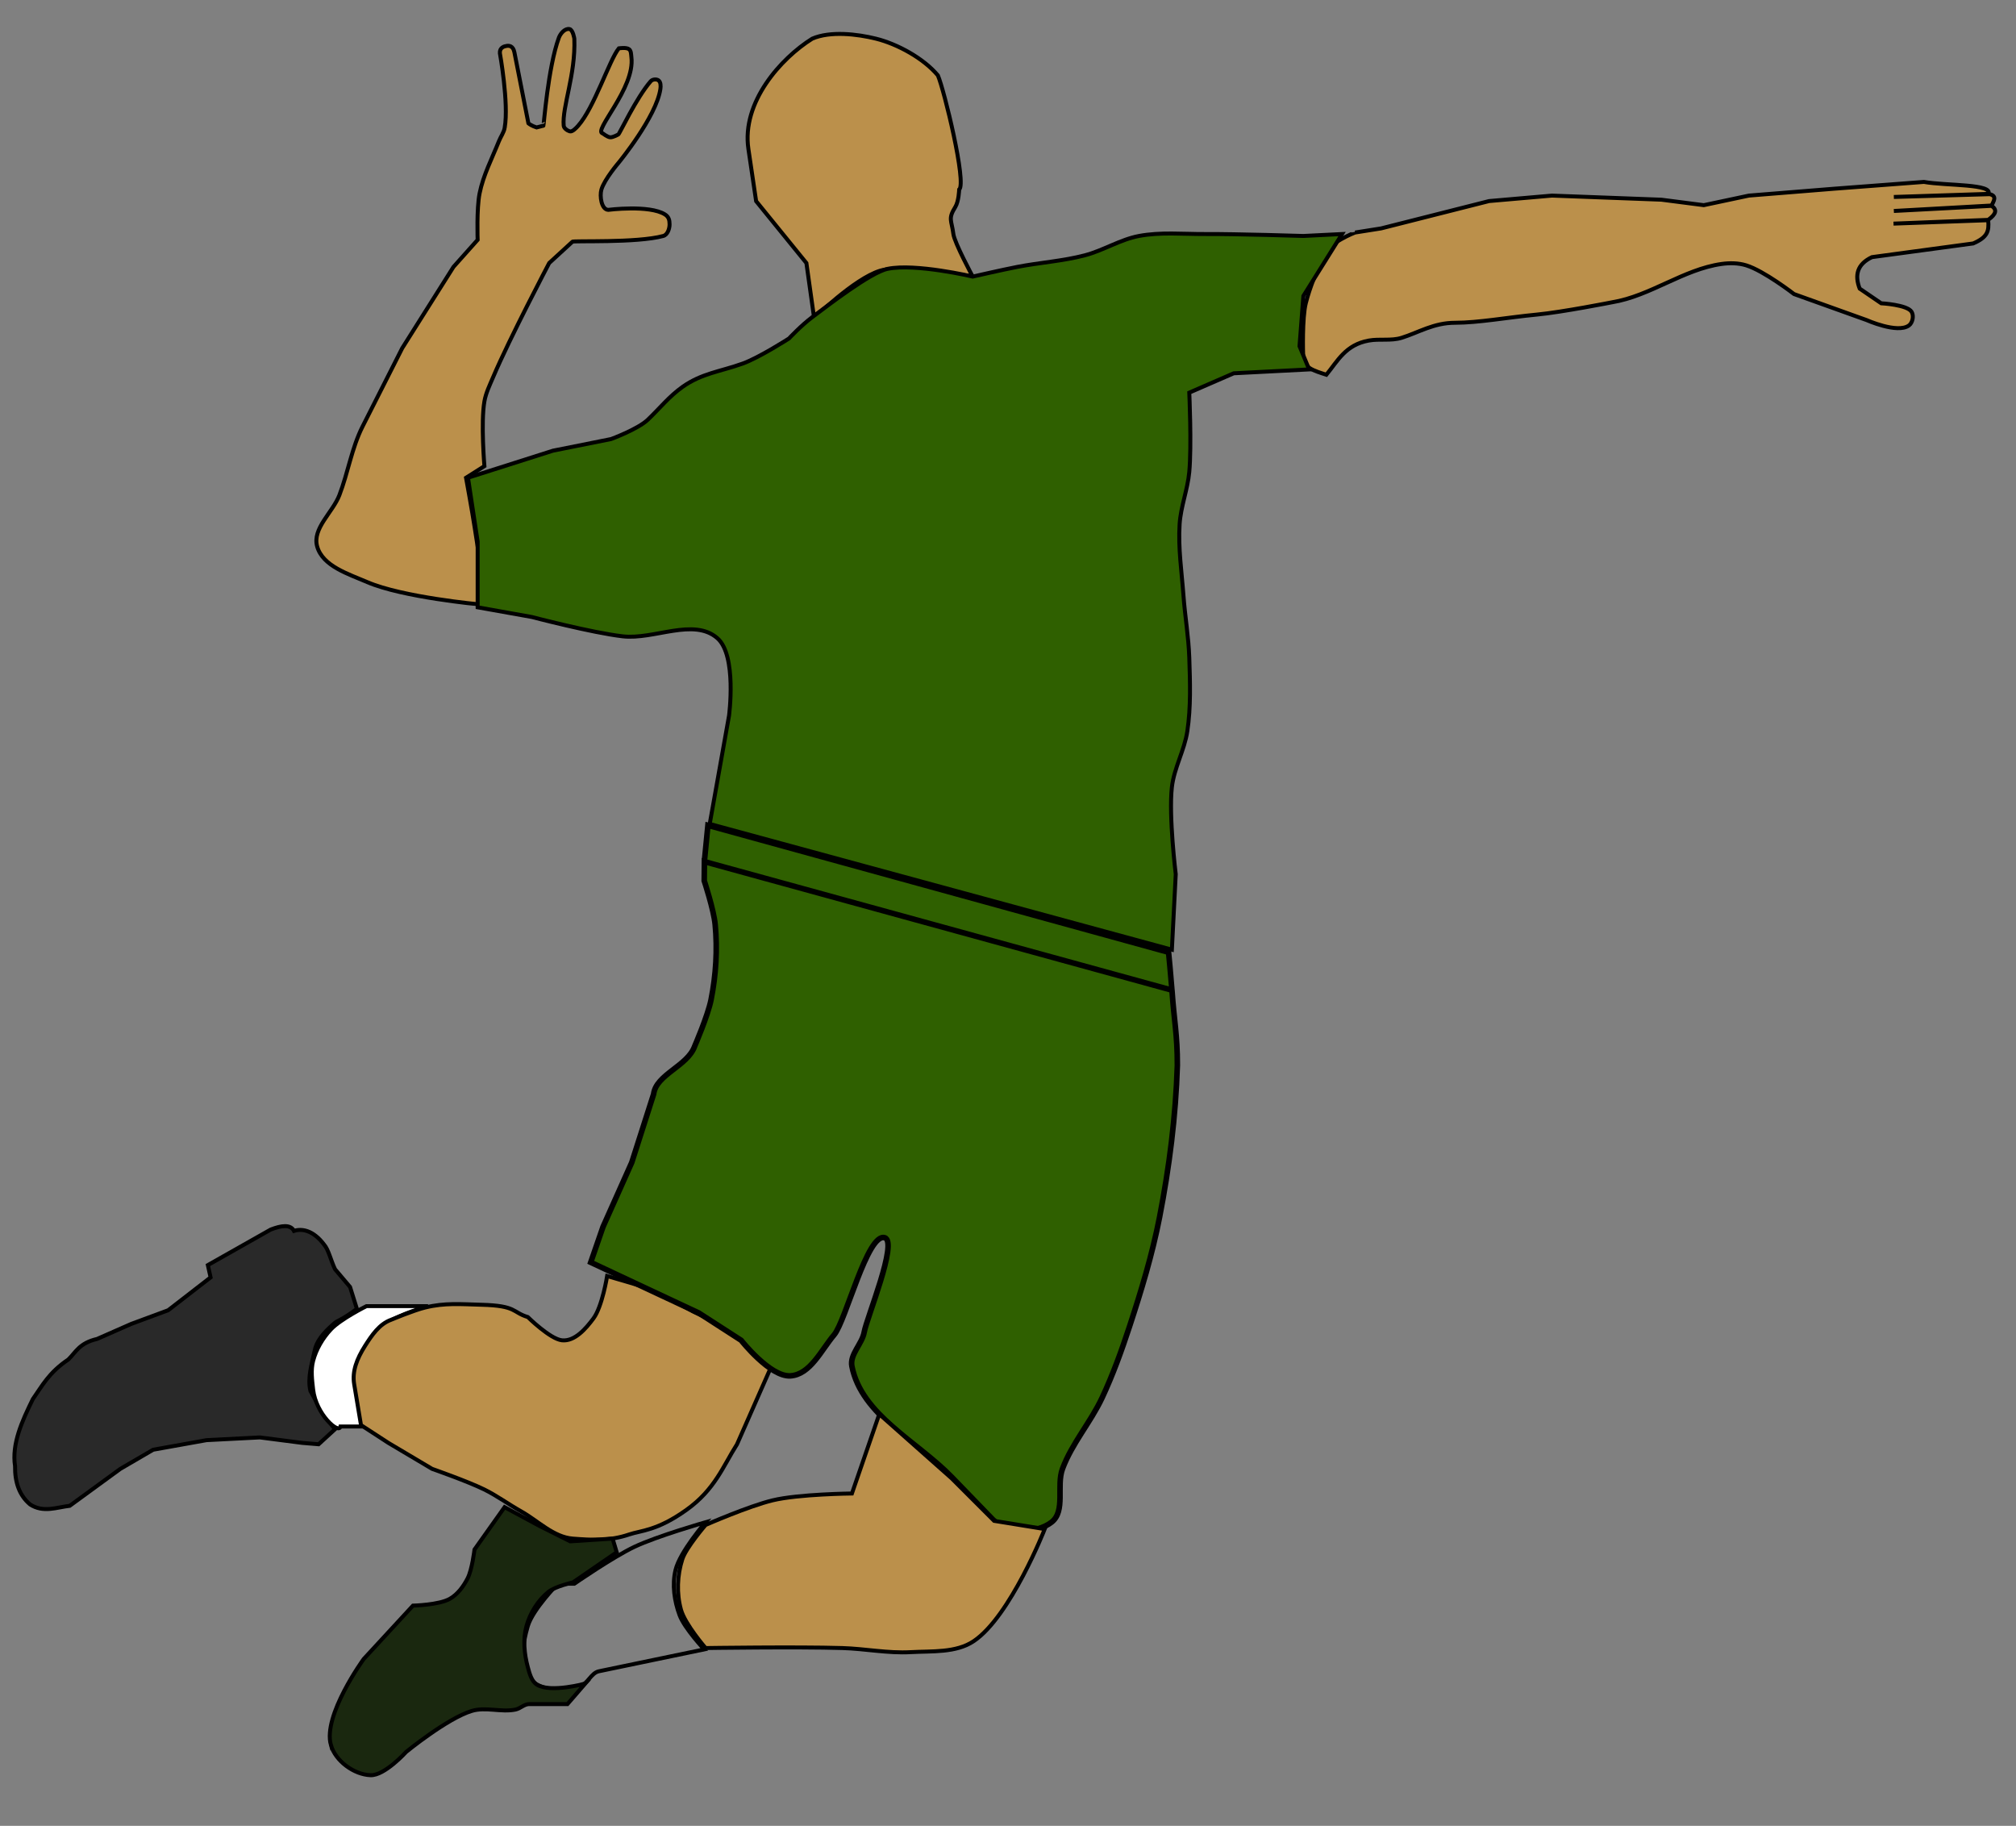
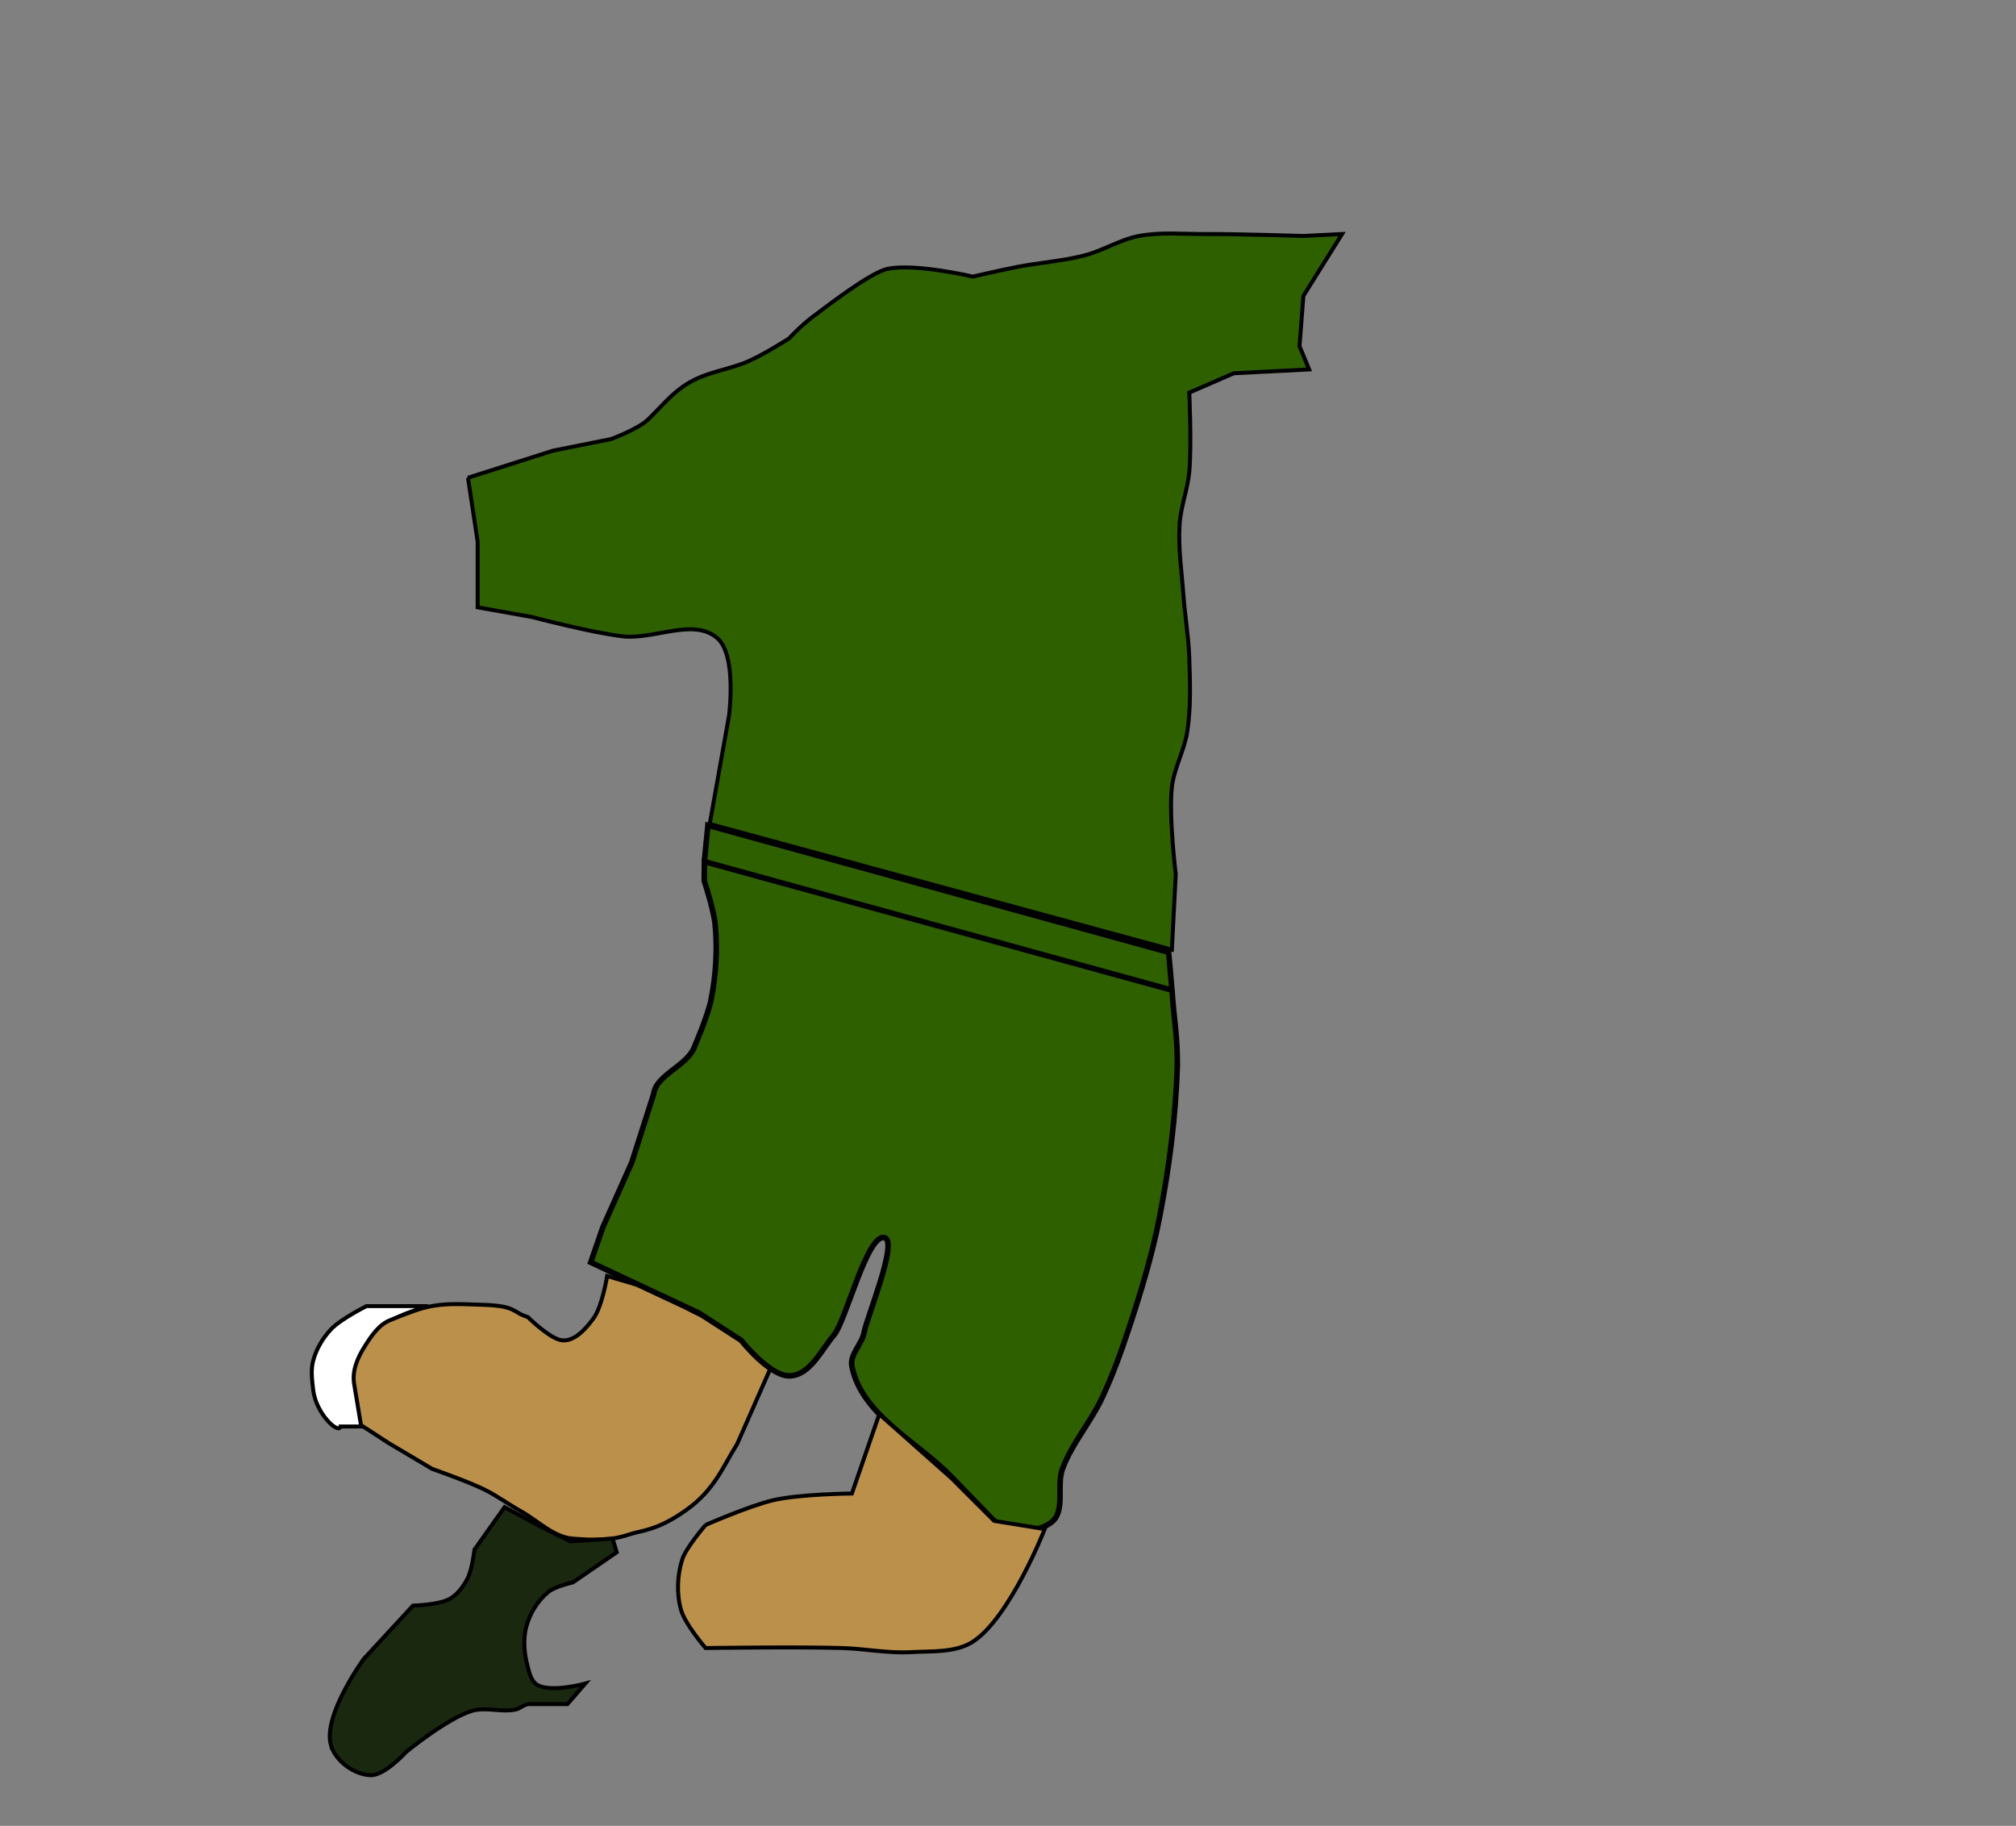
<svg xmlns="http://www.w3.org/2000/svg" viewBox="0 0 508 460">
  <rect x="0" y="0" width="508" height="460" fill="#808080" stroke="none" />
  <g stroke="#000">
-     <path d="M3.79 369.38c-.847-5.628 1.722-11.256 4.48-16.884 2.354-3.33 4-6.662 8.958-9.992 1.916-1.889 2.77-4.131 7.236-5.169l8.614-3.79 9.303-3.446 10.682-8.27-.689-3.1 15.85-8.96c2.725-1.043 4.961-1.353 5.858.345 1.9-.635 4.797-.25 7.58 3.446 1.125 1.275 1.677 3.924 2.757 6.202l3.79 4.48 1.723 5.513c-4.023 3.004-4.991 2.89-5.858 3.79-2.762 2.39-4.386 4.477-4.824 6.891-.693 3.33-1.813 6.662-1.033 9.992l3.445 6.203 2.757 3.445-4.135 3.79-4.135-.344-10.682-1.378-13.438.689-13.438 2.412-8.27 4.824-12.749 9.303c-3.33.39-6.661 1.82-9.992-.345-2.698-2.259-3.847-5.551-3.79-9.647z" fill="#292929" />
    <path d="M107.85 329.07H92.345s-6.519 3.255-8.959 5.858c-2.075 2.213-3.707 4.99-4.479 7.925-.614 2.332-.27 4.839 0 7.235.701 6.206 6.483 11.345 6.891 9.304h6.203s-1.78-6.382-1.723-9.648c.056-3.289.658-6.676 2.067-9.648 1.26-2.658 3.161-5.125 5.513-6.891 2.882-2.165 9.993-4.135 9.993-4.135z" fill="#fff" />
    <path d="M107.16 329.41c4.954-1.215 9.028-.821 14.127-.69 9.001.234 7.723 1.893 11.715 3.102 0 0 5.624 5.55 8.614 5.858 3.201.328 6.01-2.928 7.925-5.513 2.227-3.007 3.446-10.682 3.446-10.682l11.715 3.445 9.992 5.513 8.614 4.135 11.371 8.959-8.958 20.329c-3.51 5.513-5.545 11.393-12.75 16.539-7.445 5.318-11.461 5.171-14.471 6.202-4.89 1.674-9.419 1.391-14.127 1.034-4.918-.374-8.789-4.485-13.093-6.892-3.147-1.759-6.066-3.927-9.304-5.513-4.214-2.064-13.093-5.168-13.093-5.168l-11.026-6.547-6.891-4.48-1.723-10.336c-.536-3.218.668-6.357 2.757-9.648 1.712-2.697 3.614-5.49 6.546-6.547 0 0 5.65-2.374 8.615-3.1z" fill="#bb904b" />
    <path d="M295.32 249.49c.537 7.81 1.367 11.093 1.352 18.928-.398 12.83-2.024 25.648-4.479 38.247-1.823 9.354-4.603 18.513-7.58 27.565-2 6.079-4.178 12.122-6.892 17.917-2.9 6.193-7.612 11.507-9.992 17.917-1.592 4.287.853 10.631-2.757 13.438-3.902 3.035-11.378 2.864-14.816-.69l-10.337-10.681c-8.709-9-22.739-15.621-25.153-27.91-.588-2.995 2.577-5.608 3.102-8.614.612-3.508 8.576-22.743 5.168-23.775-4.36-1.32-9.805 20.988-12.749 24.464-3.256 3.844-5.998 10.016-11.026 10.337-5.09.325-12.404-8.959-12.404-8.959l-10.682-6.891-16.195-7.58-11.026-5.17 3.101-8.958 7.236-16.195 5.513-17.228c.61-4.965 8.575-7.067 10.337-12.06 0 0 3.325-7.654 4.135-11.715 1.237-6.204 1.635-12.653 1.034-18.95-.36-3.772-2.757-11.027-2.757-11.027l.046-4.821 117.82 32.385c-.187-2.508-.857-9.545-.857-9.545l-116.08-31.985-.887 9.07" stroke-width="1.4" fill="#2f6000" />
    <path d="M177.8 384.2s10.728-4.707 16.884-6.202c6.497-1.579 19.985-1.723 19.985-1.723l6.891-19.985 18.262 16.195 10.682 10.682 12.75 2.067s-8.645 22.06-17.918 28.254c-4.459 2.98-10.496 2.456-15.85 2.757-5.744.323-11.478-.861-17.228-1.034-11.48-.344-34.456 0-34.456 0s-5.174-5.965-6.202-9.648c-1.143-4.094-.963-8.703.345-12.749.94-2.91 5.857-8.614 5.857-8.614z" fill="#bb904b" />
-     <path d="M140.58 399.01h4.135s9.8-6.768 15.16-9.303c5.714-2.703 17.918-6.202 17.918-6.202s-6.474 7.442-7.58 12.06c-.888 3.7-.298 7.805 1.033 11.37 1.238 3.315 6.202 8.615 6.202 8.615l-26.53 5.513c-2.003.416-2.85 3.256-4.825 3.79-4.03 1.09-9.583 1.354-12.404-1.723-3.03-3.306-1.941-9.131-.689-13.438 1.22-4.192 7.58-10.682 7.58-10.682z" fill="none" />
    <path d="M83.385 439.67c-2.132-7.444 8.27-21.708 8.27-21.708l12.404-13.438s6.566-.156 9.303-1.723c1.978-1.132 3.439-3.14 4.48-5.168 1.13-2.206 1.722-7.236 1.722-7.236l7.58-10.682 8.959 4.824 7.58 3.79 10.682-.69 1.034 3.446-11.026 7.58s-4.486 1.007-6.202 2.413c-2.638 2.16-4.61 5.326-5.513 8.614-.913 3.324-.554 7.008.344 10.337.442 1.637.944 3.63 2.412 4.48 3.482 2.012 12.06-.345 12.06-.345l-4.479 5.168h-9.648c-1.237 0-2.234 1.126-3.445 1.378-3.6.752-7.508-.724-11.026.345-6.22 1.89-16.54 10.337-16.54 10.337s-5.392 5.982-8.958 5.858c-4.178-.147-8.841-3.562-9.992-7.58z" fill="#1a280f" />
-     <path d="M341.46 58.582l6.547-1.034 27.22-6.891 15.85-1.378 27.566 1.033 10.682 1.379 11.37-2.412 21.364-1.723 22.74-1.723c5.542 1 17.733.436 16.196 3.101l-23.775.69 23.775-.776c2.49.388 1.326 1.859.861 2.929l-24.636 1.378 24.636-1.292c1.438.999 1.14 2.074-.861 3.532l-23.861.947 23.86-.861c.229 2.74-.113 4.267-3.79 5.858l-25.497 3.445c-3.746 1.78-4.404 4.54-3.102 7.925l5.427 3.704s6.586.355 7.667 2.154c.603 1.004.262 2.763-.69 3.445-2.916 2.094-10.681-1.378-10.681-1.378l-18.262-6.547s-7.579-5.86-12.06-7.236c-1.98-.607-4.152-.634-6.202-.344-9.64 1.364-17.958 8.076-27.565 9.648 0 0-12.58 2.491-18.951 3.1-7.515.72-14.701 2.066-20.674 2.068-5.344.002-9.205 2.476-13.438 3.79-2.642.82-5.548.197-8.27.69-5.865 1.06-7.853 5.167-10.682 8.614-2.964-.982-6.225-1.744-5.858-5.169 0 0-.29-9.097.69-12.92 1.064-4.155 2.786-8.12 4.479-12.06 1.349-3.14 7.915-5.696 7.925-5.686zM127.18 32.161c1.06-6.176-1.218-18.761-1.218-18.761-.092-1.415 1.066-1.743 1.721-1.837.564-.081 1.606-.065 1.933 1.593l3.533 17.908c.165.157.896.67 2.057 1.042l1.72-.433c.097.098 1.149-14.648 3.898-22.172.396-1.082 1.56-2.42 2.687-2.177.882.19 1.211 2.421 1.211 2.421.354 9.1-3.112 17.162-2.68 21.928.06.652.904 1.242 1.534 1.419.672.19 1.657-.897 2.12-1.419 4.048-4.554 7.86-16.569 10.234-19.492 0 0 1.93-.318 2.601.236.524.432.48 1.283.566 1.957 1.004 7.875-9.88 18.765-7.187 19.248 0 0 1.156.919 1.85.968.723.052 2.048-.724 2.048-.724.305-.108 4.47-9.15 8.162-13.4.427-.491 1.406-.604 1.938-.23.608.43.606 1.442.499 2.179-1.023 7.017-10.477 18.517-10.477 18.517s-3.624 4.228-4.386 6.822c-.48 1.636.002 5.027 1.706 5.116 0 0 10.395-1.319 14.314 1.157.937.592 1.157 1.39 1.157 2.498s-.514 2.632-1.584 2.924c-6.699 1.83-22.94 1.122-22.903 1.461l-5.847 5.36s-9.961 18.92-14.131 28.75c-.843 1.987-1.822 3.966-2.193 6.092-.935 5.36 0 16.324 0 16.324l-4.63 2.923s1.55 8.432 2.194 12.67c.565 3.724 1.274 7.444 1.462 11.207.133 2.678-.244 8.04-.244 8.04s-19.443-1.8-28.263-5.603c-4.76-2.052-11.28-4.022-12.67-9.015-1.257-4.52 3.918-8.535 5.605-12.913 2.188-5.68 3.098-11.868 5.847-17.299l9.99-19.735 12.913-20.466 6.09-6.822s-.28-7.87.488-11.695c.92-4.585 3.14-8.813 4.873-13.157.458-1.149 1.252-2.192 1.462-3.41zM205.15 80.159l-1.95-13.888-12.668-15.593-.858-5.793-1.091-7.364c-1.746-11.784 8.216-22.863 16.08-27.775 4.508-1.963 11.31-1.187 16.08 0 5.424 1.35 12.014 4.967 15.594 9.259 1.586 3.68 7.286 27.13 5.36 28.75 0 0-.094 2.964-.975 4.385-1.883 3.041-.938 3.274-.487 6.822.279 2.192 4.873 10.72 4.873 10.72s-17.955-3.16-23.39-1.462c-6.541 2.044-16.568 11.94-16.568 11.94z" fill="#bb904b" />
    <path d="M117.92 120.36l21.441-6.822 14.619-2.924s6.732-2.468 9.258-4.873c3.007-2.862 5.38-5.89 8.772-8.284 4.867-3.434 9.498-3.837 15.106-5.847 4.173-1.496 11.695-6.335 11.695-6.335s3.085-3.3 5.847-5.36c3.554-2.65 14.662-11.289 19.004-12.182 7.03-1.446 21.441 1.95 21.441 1.95s7.455-1.708 11.208-2.437c5.662-1.1 11.476-1.461 17.055-2.924 4.672-1.225 8.898-3.979 13.644-4.873 5.43-1.023 11.043-.46 16.568-.487 8.286-.04 24.852.487 24.852.487l9.746-.487-9.746 15.593-.974 12.669 2.436 5.848-19.004.974-11.208 4.873s.609 13.347 0 19.979c-.408 4.441-2.149 8.706-2.436 13.157-.389 6.006.53 12.027.974 18.03.385 5.206 1.287 10.376 1.462 15.593.207 6.171.422 12.41-.487 18.517-.72 4.833-3.35 9.276-3.898 14.131-.821 7.27.974 21.928.974 21.928l-.974 19.004-116.46-31.674 4.872-27.288s2.01-15.154-2.923-19.492c-5.98-5.256-15.97.426-23.877-.487-7.754-.896-22.903-4.873-22.903-4.873l-13.644-2.437V136.44l-2.437-16.08z" fill="#2f6000" />
  </g>
</svg>